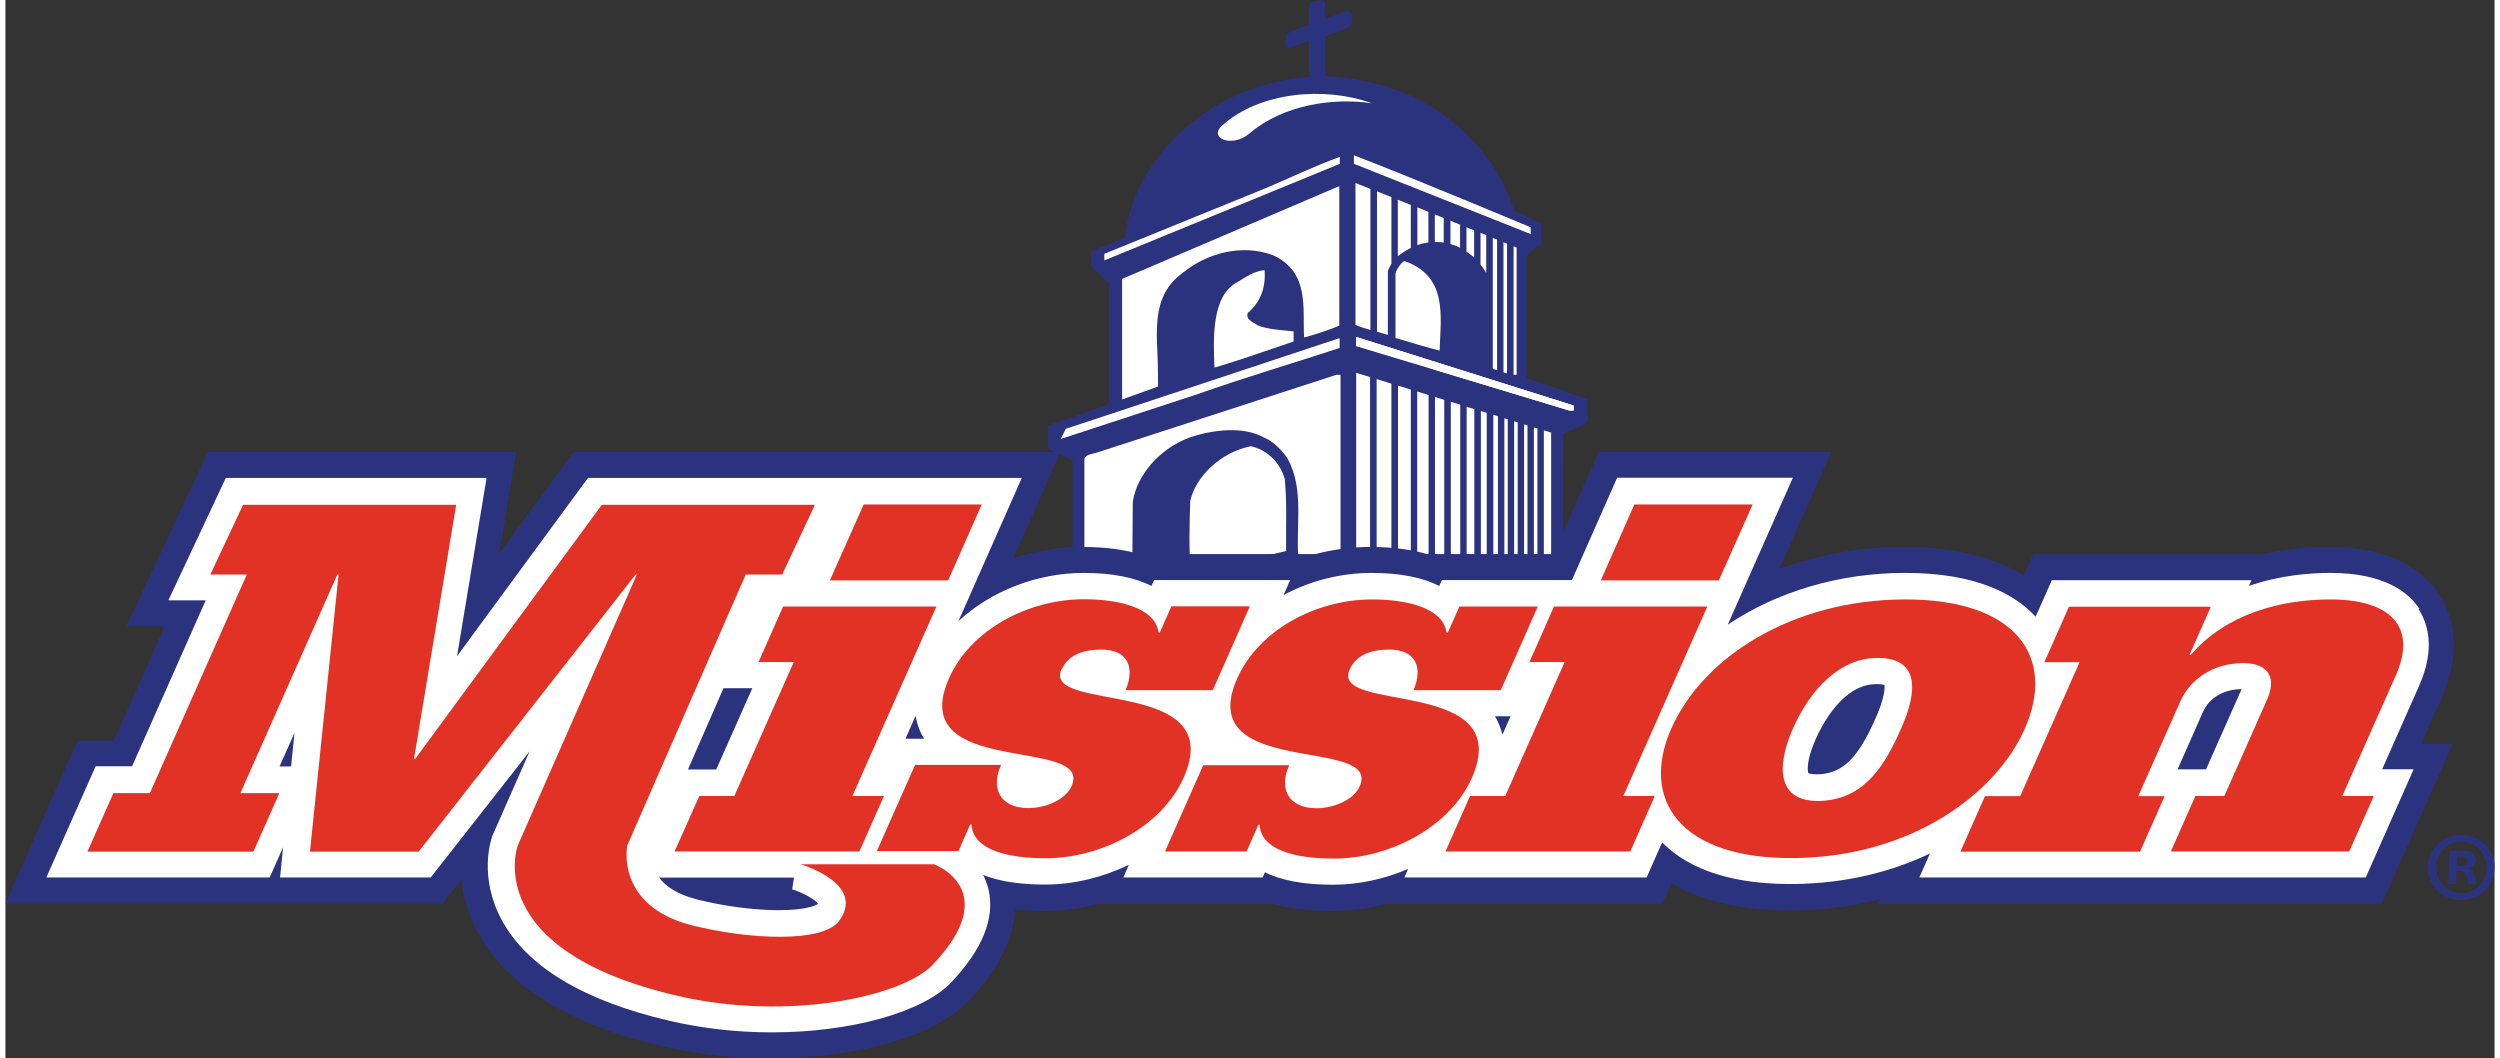
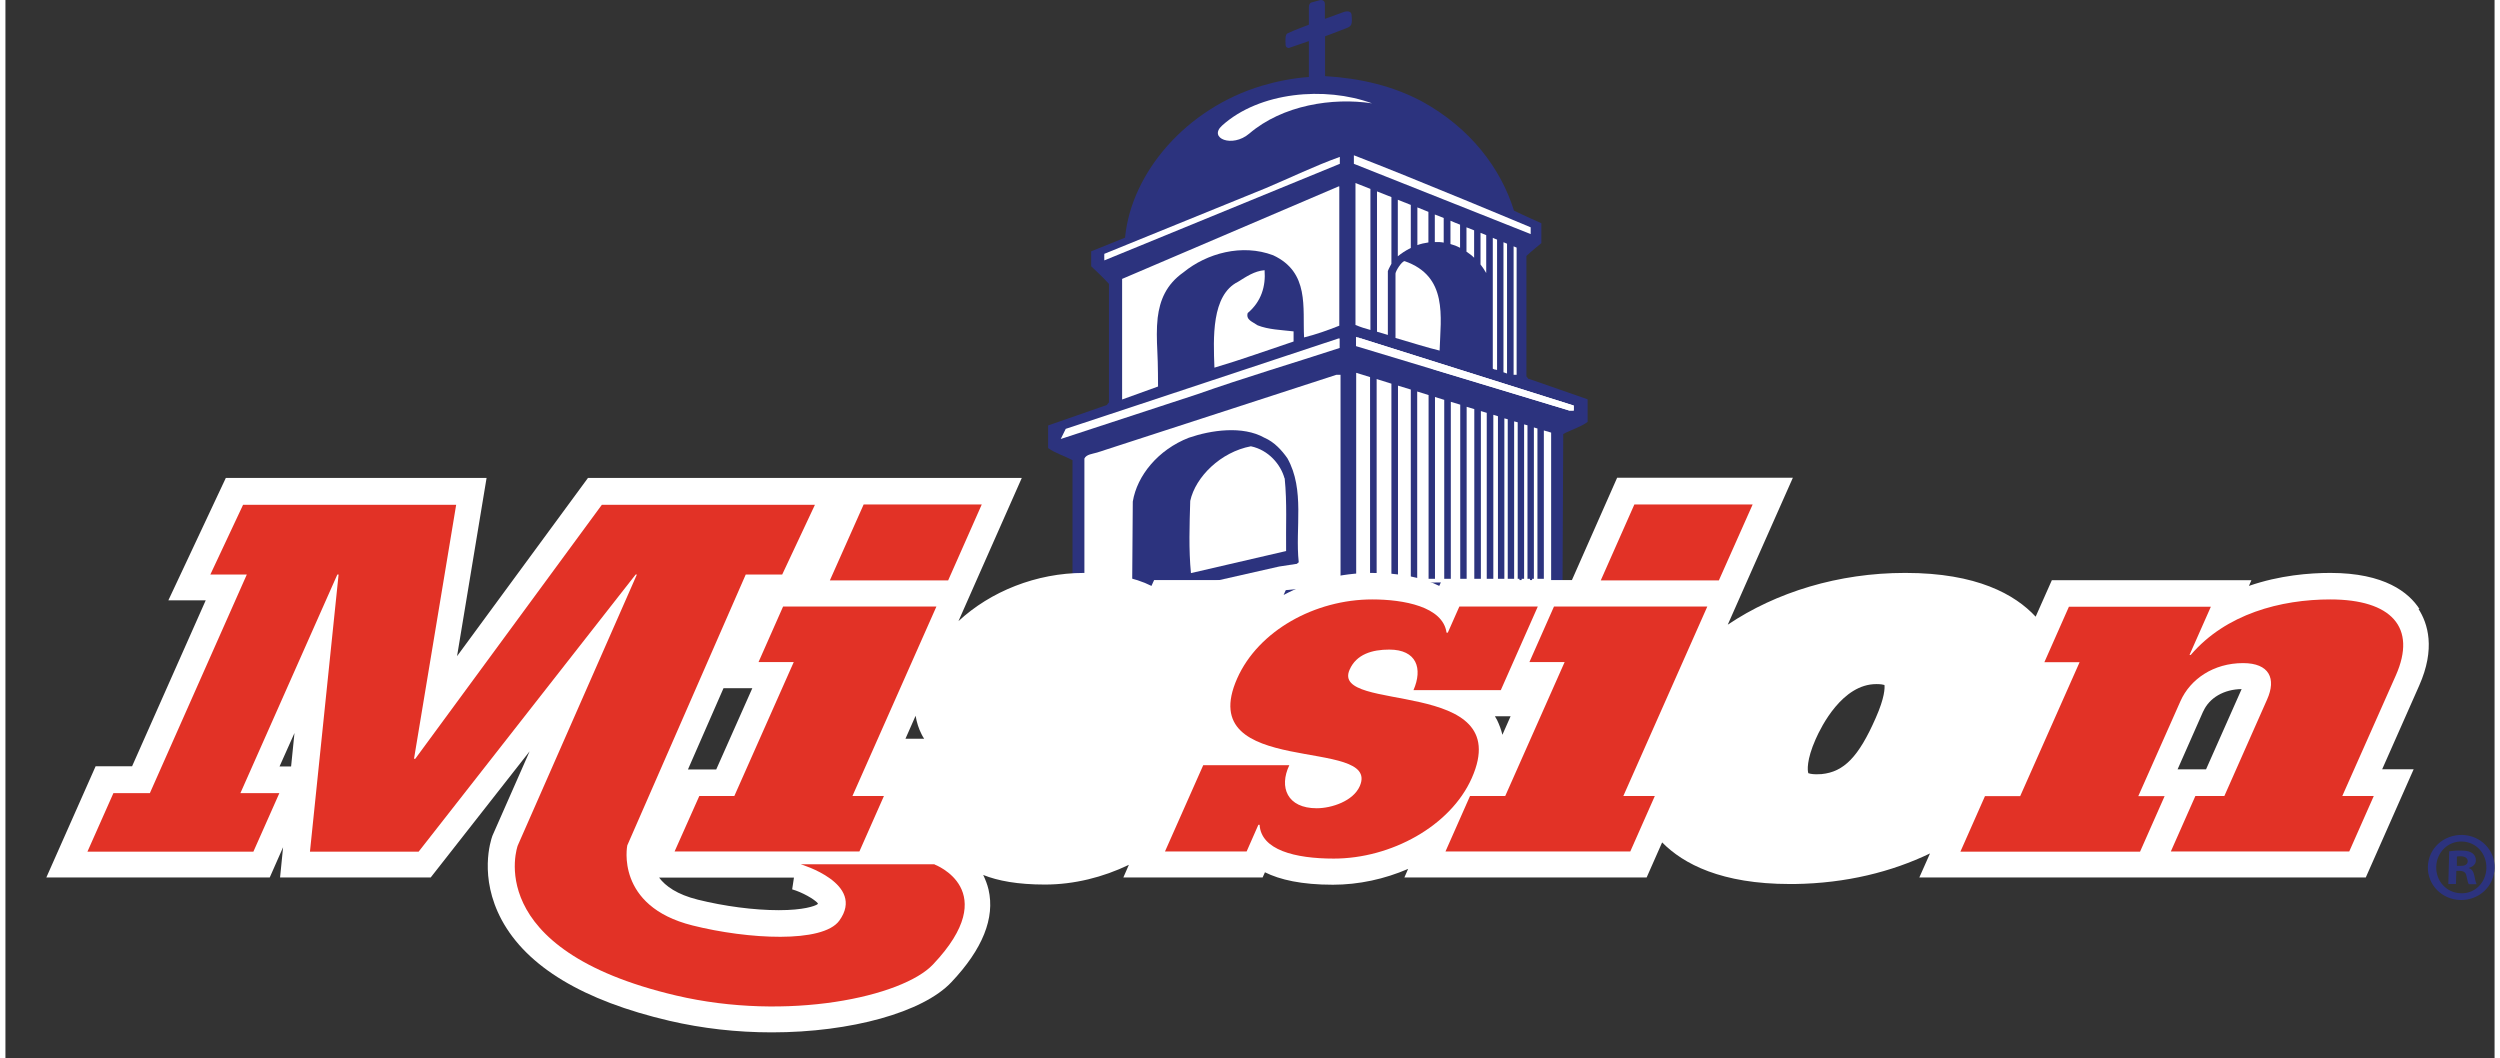
<svg xmlns="http://www.w3.org/2000/svg" width="300px" height="127px" id="Layer_1" viewBox="0 0 139.94 59.5">
  <rect x="0" y="0" width="139.94" height="59.5" fill="#333333" stroke="none" />
  <polygon points="60.63 25.69 60.63 34.04 75.07 32.8 75.07 20.96 60.63 25.69" style="fill:#fff; stroke-width:0px;" />
  <path d="m85.63,21.31l-.12-.15v-6.77c.19-.19.84-.72.84-.72v-1.12s-1.02-.45-1.54-.71c-.74-2.38-2.45-4.64-5.16-6.13-1.62-.87-3.45-1.31-5.46-1.43v-2.24s.63-.23,1.21-.46c.28-.11.33-.2.28-.74-.03-.32-.45-.16-.45-.16l-1.05.38s0-.49,0-.83c0-.19-.14-.25-.28-.22-.15.04-.35.09-.48.13-.16.06-.14.3-.14.3v.95s-.91.34-1.21.49c-.13.07-.11.39-.1.63,0,.19.18.19.18.19l1.13-.39v1.94s0,.05,0,.08c-.91.06-1.82.25-2.64.49-4.27,1.28-7.32,4.88-7.69,8.49,0,.02,0,.05,0,.05l-1.91.77v.84s.66.61,1,.99v6.66l-.12.15-3.3,1.15v1.27c.39.29.92.44,1.37.68v8.42s15.84-1.02,15.84-1.02l11.71-.45.04-8.42c.45-.24.98-.39,1.37-.68v-1.27l-3.3-1.15Z" style="fill:#2c337e; stroke-width:0px;" />
  <path d="m74.83,21.07l-13.45,4.37c-.26.08-.61.1-.72.34v8.45l14.4-1.34v-11.82h-.23Zm-2.24,10.63l-.98.15-8.08,1.83c-.06-.04-.18-.04-.19-.12l.04-5.36c.24-1.47,1.43-2.92,3.15-3.59,1.25-.43,3.03-.69,4.25,0,.56.24.98.71,1.29,1.15,1,1.78.43,3.94.64,5.85l-.12.1Z" style="fill:#fff; stroke-width:0px;" />
  <path d="m71.91,26.89c-.21-.77-.89-1.59-1.89-1.8-1.69.32-3.11,1.71-3.41,3.07-.04,1.33-.09,2.74.04,4.06l5.35-1.24c-.02-1.41.06-2.68-.08-4.09" style="fill:#fff; stroke-width:0px;" />
  <path d="m85.75,12.78v.38s-9.94-3.95-9.94-3.95v-.48c3.36,1.29,9.94,4.05,9.94,4.05" style="fill:#fff; stroke-width:0px;" />
  <path d="m75.02,9.21l-13.24,5.43c-.01-.1,0-.37,0-.37l9.07-3.69c1.4-.59,2.75-1.25,4.17-1.76v.4Z" style="fill:#fff; stroke-width:0px;" />
  <path d="m82.57,12.95c-.14-.06-.28-.11-.43-.17v1.37c.15.1.3.21.43.34v-1.53Z" style="fill:#fff; stroke-width:0px;" />
  <path d="m83.25,13.22c-.1-.04-.21-.08-.32-.13v1.78c.12.15.22.31.32.48v-2.13Z" style="fill:#fff; stroke-width:0px;" />
  <path d="m79.01,11.52c-.25-.1-.49-.2-.73-.29v3.18c.17-.14.42-.32.73-.47v-2.42Z" style="fill:#fff; stroke-width:0px;" />
  <path d="m81.78,12.63c-.18-.07-.36-.14-.54-.22v1.31c.19.05.37.12.54.21v-1.31Z" style="fill:#fff; stroke-width:0px;" />
  <path d="m84.42,13.7c-.06-.03-.13-.05-.2-.08v7.31c.07.03.14.05.2.07v-7.3Z" style="fill:#fff; stroke-width:0px;" />
  <path d="m77.92,11.08c-.28-.11-.55-.22-.81-.32v7.89c.2.06.4.11.61.18,0-1.2,0-2.39,0-3.59.03-.08.07-.17.12-.26.03-.05.05-.1.08-.15v-3.75Z" style="fill:#fff; stroke-width:0px;" />
  <path d="m83.86,13.47c-.08-.03-.16-.06-.24-.1v7.36l.09.04c.05,0,.1.02.15.03v-7.33Z" style="fill:#fff; stroke-width:0px;" />
  <path d="m84.79,21.07c.06,0,.11,0,.17,0v-7.15s-.06-.03-.17-.07v7.23Z" style="fill:#fff; stroke-width:0px;" />
  <path d="m76.74,10.62c-.3-.12-.58-.23-.84-.33v7.98c.29.12.57.21.84.28v-7.93Z" style="fill:#fff; stroke-width:0px;" />
  <path d="m80.87,12.26c-.17-.07-.34-.14-.51-.2v1.55c.09,0,.18,0,.27,0,.08,0,.16.02.23.03v-1.38Z" style="fill:#fff; stroke-width:0px;" />
  <path d="m80,11.91c-.21-.08-.41-.17-.62-.25v2.12c.19-.07.4-.12.62-.15v-1.72Z" style="fill:#fff; stroke-width:0px;" />
  <path d="m74.95,10.48l-12.17,5.2v6.78s2.02-.73,2.02-.73c0,0,0-1.3-.04-1.99-.03-.63-.05-1.27.02-1.88.12-.97.47-1.86,1.45-2.55,1.31-1.07,3.29-1.62,5.04-.96,2.06.96,1.65,2.95,1.74,4.62.68-.17,1.33-.4,1.98-.66v-7.83h-.04Z" style="fill:#fff; stroke-width:0px;" />
  <path d="m70.4,18.29c-.28-.2-.67-.3-.56-.69.77-.65,1.02-1.51.95-2.41-.58.05-1.02.36-1.49.65-1.51.75-1.39,3.18-1.33,4.83,1.49-.44,2.98-.98,4.45-1.47v-.57c-.69-.08-1.42-.1-2.02-.34" style="fill:#fff; stroke-width:0px;" />
  <path d="m80.63,19.71c-.64-.15-1.72-.49-2.48-.71v-3.62c.01-.15.34-.68.51-.7,2.45.85,2.03,3.13,1.97,5.03" style="fill:#fff; stroke-width:0px;" />
  <polygon points="88.17 23.08 87.92 23.08 75.93 19.46 75.93 18.94 88.17 22.8 88.17 23.08" style="fill:#fff; stroke-width:0px;" />
  <polyline points="80.34 20.78 87.92 23.08 88.17 23.08 88.17 22.8 75.93 18.94" style="fill:#fff; stroke-width:0px;" />
  <path d="m68.4,7.06c-.79.71.57,1.27,1.53.45,1.87-1.6,4.68-2.04,6.9-1.7-2.64-.97-6.33-.65-8.43,1.25" style="fill:#fff; stroke-width:0px;" />
  <polygon points="85.02 32.54 85.02 23.74 84.82 23.69 84.82 32.54 84.46 32.54 84.46 23.57 84.27 23.52 84.27 32.54 83.91 32.54 83.91 23.4 83.65 23.32 83.65 32.54 83.28 32.54 83.28 23.21 82.95 23.11 82.95 32.54 82.58 32.54 82.58 23 82.15 22.87 82.15 32.54 81.79 32.54 81.79 22.75 81.26 22.59 81.26 32.54 80.89 32.54 80.89 22.48 80.37 22.32 80.37 32.54 80.01 32.54 80.01 22.21 79.37 22.01 79.37 32.54 79.01 32.54 79.01 21.9 78.29 21.68 78.29 32.54 77.92 32.54 77.92 21.57 77.09 21.31 77.09 32.54 76.72 32.54 76.72 21.2 75.94 20.96 75.94 32.8 85.12 32.69 85.12 32.54 85.02 32.54" style="fill:#fff; stroke-width:0px;" />
  <polygon points="85.57 32.54 85.57 23.91 85.38 23.86 85.38 32.54 85.24 32.54 85.24 32.69 85.71 32.69 85.71 32.54 85.57 32.54" style="fill:#fff; stroke-width:0px;" />
  <polygon points="86.49 24.2 86.49 32.54 86.13 32.54 86.13 24.09 85.93 24.03 85.93 32.54 85.83 32.54 85.83 32.68 86.9 32.67 86.9 24.32 86.49 24.2" style="fill:#fff; stroke-width:0px;" />
  <path d="m75.02,19.56c-2.66.87-5.37,1.67-8,2.6l-7.69,2.52.28-.57,4.11-1.36,11.22-3.72h.07v.53Z" style="fill:#fff; stroke-width:0px;" />
-   <path d="m136.98,39.15c1.26-2.83.45-4.79-.14-5.7-.8-1.23-2.53-2.7-6.23-2.7-1.29,0-2.51.14-3.66.41h-12.94l-.53,1.19c-1.49-.91-3.64-1.6-6.75-1.6h-.03c-2.46,0-4.83.44-6.97,1.24l2.91-6.58h-13.06l-2.55,5.74h-7.11c-.86-.25-1.91-.4-3.19-.4-1.06,0-2.09.14-3.08.4h-9.89c-.87-.25-1.92-.4-3.21-.4s-2.66.23-3.89.64l.1-.23h0l2.55-5.75h-13.06s-14.3,0-14.3,0l-4.19,5.71.95-5.71H11.39l-4.59,9.8h2.15l-2.84,6.42h-2.05L0,50.8h24.56l1.08-1.38c.08.89.34,1.92.92,3,1.63,3.01,5.12,5.17,10.38,6.4,1.95.46,4,.69,6.09.69h0c3.71,0,8.86-.86,11.15-3.28,1.64-1.73,2.5-3.45,2.58-5.11.5.05,1.03.09,1.62.09,1.04,0,2.08-.14,3.07-.4h9.81c.88.25,1.97.4,3.3.4,1.05,0,2.08-.14,3.08-.4h15.51l.51-1.15c1.48.87,3.6,1.52,6.61,1.52.09,0,.18,0,.27,0,1.75-.02,3.38-.25,4.89-.64l-.12.27h14.61s13.67,0,13.67,0l3.99-8.99h-1.77l1.18-2.66Z" style="fill:#2c337e; stroke-width:0px;" />
  <path d="m135.72,34.24c-.6-.93-1.96-2.03-5.01-2.03-1.16,0-2.85.13-4.58.73l.14-.32h-11.22l-.91,2.05c-1.16-1.25-3.31-2.46-7.31-2.46h-.04c-3.73,0-7.24,1.08-9.96,2.91l1.11-2.51h0l2.55-5.75h-9.88s-2.54,5.75-2.54,5.75h-7.31l-.15.33c-.95-.48-2.23-.73-3.8-.73-1.76,0-3.47.45-4.95,1.24l.37-.84h-7.65l-.15.33c-.95-.48-2.23-.73-3.8-.73-2.67,0-5.25,1.04-7.05,2.71l1.02-2.31h0l2.54-5.74h-9.88s-14.51,0-14.51,0l-7.36,10.02,1.66-10.02h-14.66l-3.23,6.88h2.1l-4.14,9.33h-2.05l-2.77,6.25h12.56l.75-1.7-.17,1.7h8.47l5.56-7.09-2.08,4.72-.02.05c-.08.23-.77,2.29.53,4.71,1.42,2.63,4.59,4.54,9.43,5.67,1.85.43,3.78.65,5.76.65h0c4.44,0,8.5-1.13,10.09-2.82,1.76-1.86,2.46-3.61,2.09-5.21-.07-.3-.18-.57-.3-.82.82.33,1.94.54,3.47.54,1.64,0,3.27-.41,4.72-1.11l-.31.71h7.83l.13-.29c.84.42,2.06.7,3.82.7,1.46,0,2.91-.32,4.23-.89l-.21.48h13.62l.87-1.97c1.19,1.21,3.33,2.34,7.19,2.34.08,0,.16,0,.25,0,2.92-.04,5.48-.69,7.62-1.72l-.6,1.35h25.1s2.69-6.08,2.69-6.08h-1.77l2.08-4.7c.93-2.09.49-3.5-.04-4.32m-51.92,6.04h.88l-.46,1.04c-.07-.29-.17-.56-.3-.83-.04-.07-.08-.14-.12-.21m-38.06,10.52s-.02.03-.03.05c-.15.1-.78.33-2.17.33s-3.06-.22-4.55-.59c-1.17-.29-1.82-.76-2.18-1.24h7.58l-.1.66c.56.16,1.25.55,1.45.79m-7.31-7.53l2-4.57h1.62l-2.03,4.57h-1.59Zm13.29-1.73h-1.06l.57-1.29c.06.37.17.72.34,1.05.04.08.09.17.14.24m50.12.03c.32-.73,1.51-3.1,3.41-3.1h.04c.22,0,.35.03.42.05.02.16.02.7-.49,1.85-.96,2.19-1.79,3.04-3.05,3.16-.1,0-.2.01-.29.01-.28,0-.41-.05-.45-.06-.05-.13-.11-.74.41-1.91m21.79-1.56c.34-.77,1.17-1.25,2.16-1.26l-2,4.51h-1.6l1.44-3.26Zm-107.51,3.09h-.64l.84-1.88-.19,1.88Z" style="fill:#fff; stroke-width:0px;" />
  <path d="m130.71,33.7c-2.79,0-5.87.81-7.85,3.12h-.07l1.2-2.71h-7.98l-1.38,3.12h1.98l-3.34,7.53h-1.98l-1.38,3.12h10.1l1.38-3.12h-1.48l2.37-5.34c.55-1.24,1.86-2.14,3.52-2.14,1.48,0,1.88.87,1.35,2.05l-2.4,5.42h-1.63s-1.38,3.12-1.38,3.12h10.03l1.38-3.12h-1.77l3.01-6.78c1.2-2.71-.26-4.27-3.69-4.27" style="fill:#e23226; stroke-width:0px;" />
  <path d="m52.24,48.59h-7.53s3.68,1.08,2.17,3.17c-.93,1.28-5.14,1.05-8.25.27-4.37-1.09-3.67-4.5-3.67-4.5l6.66-15.23h2.05l1.84-3.92h-11.98l-10.49,14.28h-.07l2.37-14.28h-11.98s-1.84,3.92-1.84,3.92h2.05l-5.45,12.29h-2.05l-1.46,3.29h9.33l1.46-3.29h-2.19l5.45-12.29h.07l-1.61,15.58h6.11l12.2-15.58h.07l-6.7,15.24s-2.13,5.84,8.91,8.43c6.26,1.47,12.73.07,14.44-1.75,3.96-4.18.08-5.62.08-5.62" style="fill:#e23226; stroke-width:0px;" />
  <polygon points="54.89 28.36 48.25 28.36 46.35 32.63 53 32.63 54.89 28.36" style="fill:#e23226; stroke-width:0px;" />
  <polygon points="43.72 34.1 42.34 37.22 44.32 37.22 40.98 44.75 39.01 44.75 37.62 47.87 48.01 47.87 49.39 44.75 47.62 44.75 52.34 34.1 43.72 34.1" style="fill:#e23226; stroke-width:0px;" />
-   <path d="m59.38,37.65c.38-.87,1.28-1.13,2.23-1.13,1.55,0,1.89,1.07,1.36,2.28h4.91l2.08-4.71h-4.41l-.65,1.47h-.07c-.2-1.47-2.42-1.87-4.19-1.87-3.21,0-6.4,1.76-7.59,4.44-2.51,5.66,8.14,3.23,6.89,6.06-.37.84-1.57,1.24-2.42,1.24-1.66,0-2.13-1.18-1.54-2.43h-4.84l-2.15,4.85h4.59l.66-1.5h.07c.08,1.41,1.98,1.9,4.17,1.9,3.21,0,6.56-1.82,7.76-4.53,2.53-5.71-7.97-3.61-6.87-6.09" style="fill:#e23226; stroke-width:0px;" />
  <path d="m82.44,43.74c2.53-5.72-7.98-3.61-6.87-6.09.38-.87,1.27-1.13,2.23-1.13,1.55,0,1.89,1.07,1.36,2.28h4.91l2.08-4.7h-4.41l-.65,1.47h-.07c-.2-1.47-2.42-1.87-4.18-1.87-3.22,0-6.4,1.76-7.59,4.44-2.51,5.66,8.14,3.23,6.89,6.06-.37.84-1.58,1.24-2.42,1.24-1.66,0-2.13-1.18-1.54-2.42h-4.84l-2.15,4.85h4.59s.66-1.5.66-1.5h.07c.08,1.41,1.98,1.9,4.17,1.9,3.21,0,6.56-1.82,7.76-4.53" style="fill:#e23226; stroke-width:0px;" />
  <polygon points="98.23 28.36 91.58 28.36 89.69 32.63 96.33 32.63 98.23 28.36" style="fill:#e23226; stroke-width:0px;" />
  <polygon points="95.68 34.1 87.06 34.1 85.68 37.22 87.66 37.22 84.32 44.75 82.34 44.75 80.96 47.87 91.35 47.87 92.73 44.75 90.96 44.75 95.68 34.1" style="fill:#e23226; stroke-width:0px;" />
-   <path d="m113.53,40.97c1.77-4.02-.46-7.28-6.73-7.27-6.37.01-11.38,3.26-13.15,7.27-1.76,3.99.49,7.35,6.95,7.27,6.6-.08,11.33-3.64,12.93-7.27m-6.96,0c-.85,1.93-1.94,3.82-4.26,4.04-2.72.25-2.79-1.84-1.82-4.04.97-2.2,2.65-4.01,4.82-3.98,2.24.03,2.24,1.78,1.26,3.98" style="fill:#e23226; stroke-width:0px;" />
  <path d="m58.26,44.03c0,.28-.33.5-.74.5s-.74-.23-.74-.5.33-.5.74-.5.74.23.74.5" style="fill:#fff; stroke-width:0px;" />
  <path d="m74.43,44.03c0,.28-.33.5-.74.5s-.74-.23-.74-.5.33-.5.74-.5.74.23.74.5" style="fill:#fff; stroke-width:0px;" />
  <path d="m139.94,48.81c-.03,1.02-.87,1.81-1.92,1.79-1.05-.03-1.86-.86-1.83-1.88.03-1.02.88-1.8,1.94-1.78,1.03.03,1.84.85,1.81,1.87m-3.28-.08c-.02.81.58,1.47,1.39,1.49.79.03,1.41-.61,1.43-1.41.02-.81-.56-1.48-1.38-1.5-.79-.02-1.42.62-1.44,1.42m1.1.97h-.42s.05-1.84.05-1.84c.17-.02.4-.05.7-.04.34,0,.5.07.62.16.11.08.18.22.18.39,0,.22-.18.36-.39.42v.02c.18.06.26.21.31.45.05.28.09.38.12.45h-.44c-.05-.08-.08-.24-.13-.46-.03-.19-.14-.28-.37-.29h-.2s-.02.72-.02.72Zm.04-1.02h.2c.23.01.42-.06.43-.25,0-.17-.12-.28-.38-.29-.11,0-.19,0-.23.02v.52Z" style="fill:#2c337e; stroke-width:0px;" />
</svg>